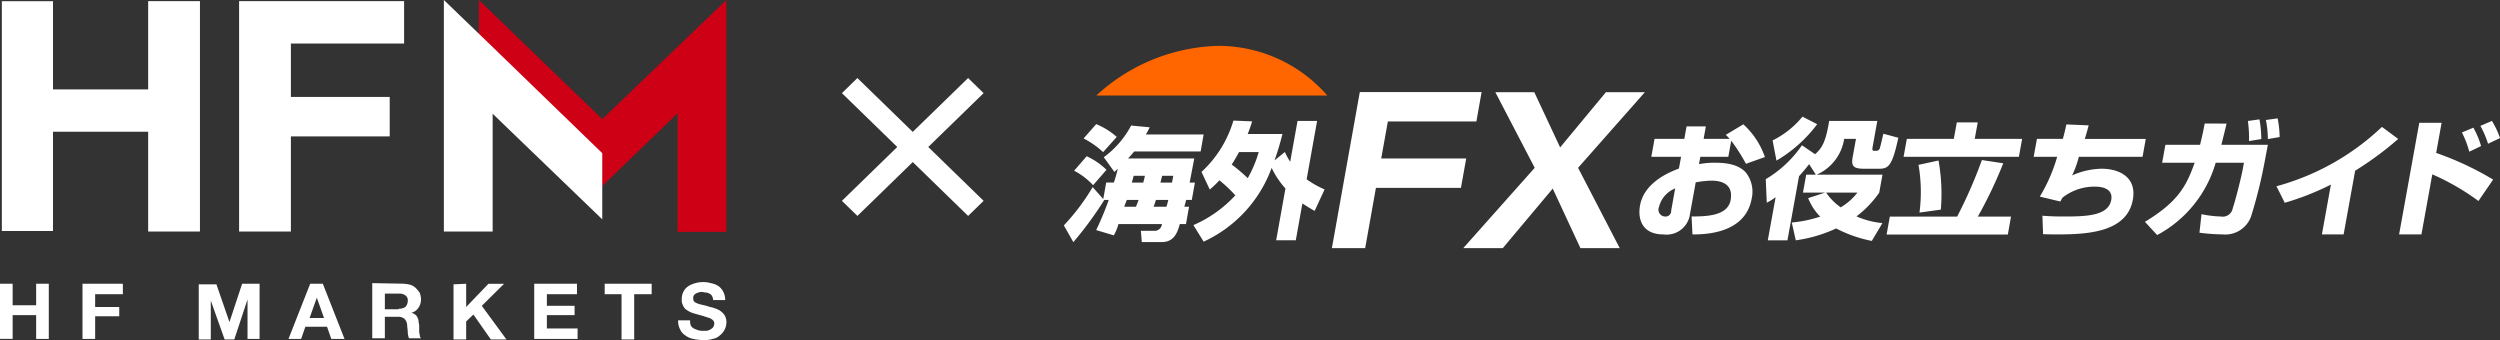
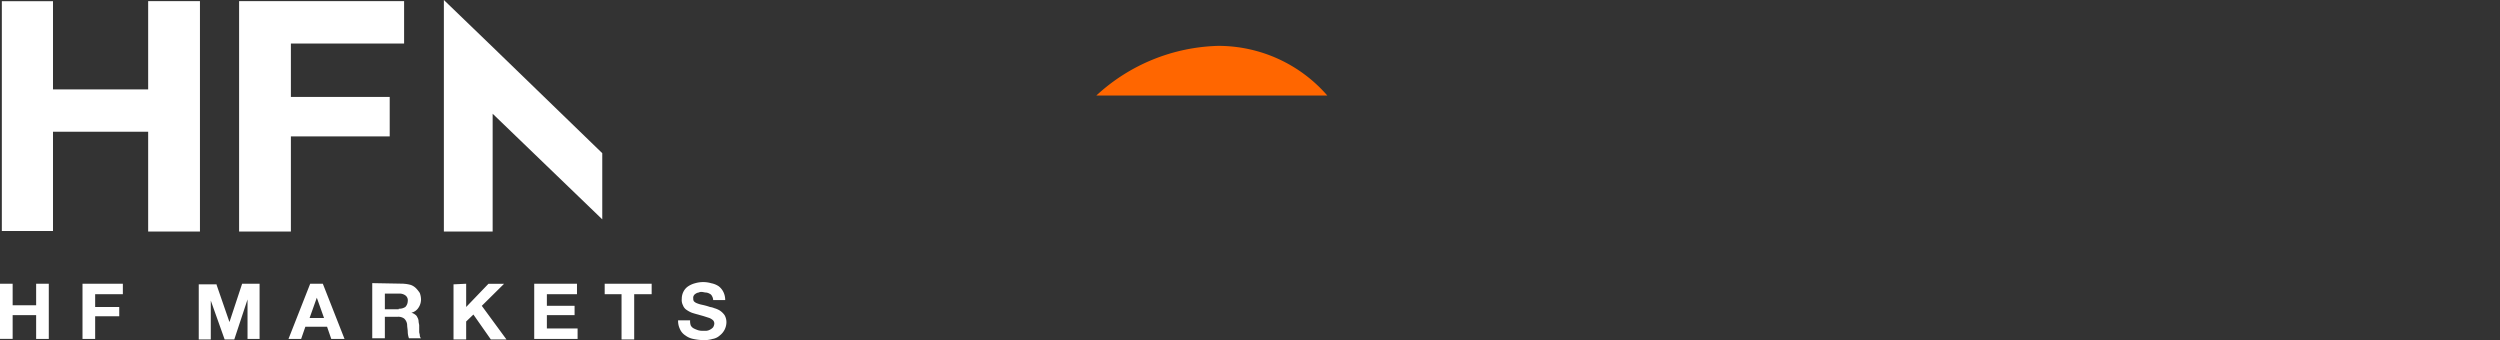
<svg xmlns="http://www.w3.org/2000/svg" id="header_logo.svg" width="272" height="37" viewBox="0 0 272 37">
  <rect x="0" y="0" width="272" height="37" fill="#333333" stroke="none" />
  <defs>
    <style>
      .cls-1 {
        fill: #fff;
      }

      .cls-1, .cls-2, .cls-3 {
        fill-rule: evenodd;
      }

      .cls-2 {
        fill: #f60;
      }

      .cls-3 {
        fill: #cd0015;
      }
    </style>
  </defs>
-   <path id="_" data-name="×" class="cls-1" d="M258.017,59.851l-6.023-5.859,6.023-5.859-1.688-1.642-6.023,5.858-6.023-5.858L242.6,48.133l6.023,5.859L242.6,59.851l1.687,1.642,6.023-5.861,6.023,5.861Z" transform="translate(-151 -38)" />
  <path id="シェイプ_7" data-name="シェイプ 7" class="cls-2" d="M295.409,48.391a15.711,15.711,0,0,0-11.894-5.4,20.3,20.3,0,0,0-13.232,5.4h25.126Z" transform="translate(-151 -38)" />
-   <path id="シェイプ_9" data-name="シェイプ 9" class="cls-1" d="M421.7,53.64a10.38,10.38,0,0,0-.835-1.945l1.256-.538A9,9,0,0,1,423,53.022Zm-2.04.865a11.04,11.04,0,0,0-.8-2.092l1.24-.523a9.313,9.313,0,0,1,.84,2Zm2.594,3.033-1.6,2.33a25.847,25.847,0,0,0-5.02-2.9l-1.181,6.533h-2.43l2.194-12.14h2.43l-0.593,3.277A33.211,33.211,0,0,1,422.254,57.539Zm-16.269,5.968h-2.363l0.981-5.423a29.216,29.216,0,0,1-5.024,1.98l-0.9-1.8a26.831,26.831,0,0,0,11.477-6.457l1.77,1.312a35.894,35.894,0,0,1-4.686,3.456Zm-8.455-12.45,1.276-.179a11.264,11.264,0,0,1,.219,2.035l-1.283.218A10.684,10.684,0,0,0,397.53,51.057Zm-1.959.107,1.26-.176a12.847,12.847,0,0,1,.2,2.143l-1.339.217A13.055,13.055,0,0,0,395.571,51.164Zm2.171,2.594-0.377,1.993a50.838,50.838,0,0,1-1.456,5.82,2.98,2.98,0,0,1-3.058,1.935,22.675,22.675,0,0,1-2.551-.184l0.224-2.018a11.624,11.624,0,0,0,2.092.252,1.114,1.114,0,0,0,1.315-.935c0.235-.611.934-3.4,1.071-4.156l0.138-.757h-3.074a13.013,13.013,0,0,1-6.366,7.868l-1.331-1.44c3.639-2.2,4.526-3.942,5.409-6.428h-3.537l0.354-1.951h3.772c0.322-1.322.428-1.894,0.5-2.319l2.387,0.011c-0.153.614-.3,1.258-0.57,2.308h5.056Zm-13.632,1.3h-6.931a10.828,10.828,0,0,1-.73,2.027,8.212,8.212,0,0,1,3.191-.727c1.986,0,3.85.953,3.414,3.368-0.647,3.594-5.039,3.779-8.281,3.779-0.644,0-1.033-.014-1.488-0.025l-0.071-2.008c0.467,0.033,1.017.084,2.332,0.084,2.472,0,4.843-.072,5.157-1.8,0.224-1.234-1.009-1.449-1.723-1.449a5.629,5.629,0,0,0-3.564,1.185,3.062,3.062,0,0,0-.247.435l-2.238-.536a17.665,17.665,0,0,0,1.889-4.33h-2.555l0.353-1.951h2.818c0.184-.626.287-1.12,0.385-1.57l2.425,0.1c-0.141.546-.255,0.944-0.42,1.475h6.634Zm-13.455,0H358.111l0.353-1.951h5.11l0.326-1.788h2.277l-0.326,1.788h5.157Zm-15.268,1.3h-1.578c-1.174,0-1.413-.29-1.237-1.28l0.358-1.97h-1.284a5.1,5.1,0,0,1-3,3.9h7.168l-0.354,1.953a11.3,11.3,0,0,1-2.476,2.582,8.94,8.94,0,0,0,2.826.728l-1.158,1.941a14.237,14.237,0,0,1-3.878-1.356,15.44,15.44,0,0,1-4.392,1.292l-0.436-1.938a13.66,13.66,0,0,0,3.093-.641,5.925,5.925,0,0,1-1.311-2.013l1.853-.6h-2.418l0.353-1.953h1.048l-0.73-1.138c-0.216.265-.491,0.634-1.1,1.307l-1.26,6.98h-2.139l0.852-4.7a5.6,5.6,0,0,1-.962.6l-0.11-2.558a12.47,12.47,0,0,0,3.937-3.69l1.429,0.975c0.859-.734,1.193-1.581,1.534-3.621h5.236l-0.514,2.853c-0.055.313-.016,0.4,0.193,0.4h0.239a0.4,0.4,0,0,0,.377-0.379c0.094-.3.117-0.436,0.365-1.481l1.625,0.438C356.863,56.15,356.435,56.36,355.387,56.36Zm-4.114,4.2a6.409,6.409,0,0,0,1.814-1.6h-3.4A6.121,6.121,0,0,0,351.273,60.561Zm-7.414-7.28a9.754,9.754,0,0,0,3.25-2.586l1.6,0.821a14.945,14.945,0,0,1-4.431,3.962Zm-4.5.028-0.318,1.752h-3.046l-0.145.8a9.132,9.132,0,0,1,1.774-.153c2.014,0,2.834.551,3.305,1.043a3.375,3.375,0,0,1,.656,2.857c-0.7,3.883-5.217,3.9-6.446,3.9l-0.094-1.95c1.468-.011,3.925-0.011,4.247-1.783,0.361-2.005-1.421-2.117-2.119-2.117a10.959,10.959,0,0,0-1.68.187l-0.671,3.712a2.568,2.568,0,0,1-2.854,1.95c-2.32,0-2.8-1.687-2.532-3.156,0.467-2.568,3.333-3.669,4.231-4.008L333.9,55.06h-3.238l0.353-1.951h3.238l0.244-1.353h2.1l-0.244,1.353h2.834a4.65,4.65,0,0,0-.424-0.436l1.912-1.147a8.615,8.615,0,0,1,2.347,3.561l-2.061.733A19.87,19.87,0,0,0,339.357,53.309ZM331.5,60.518a0.743,0.743,0,0,0,.663,1.04,0.606,0.606,0,0,0,.663-0.654l0.432-2.406A2.932,2.932,0,0,0,331.5,60.518ZM327.229,65h-4.277l-3.013-6.481L314.5,65h-4.3l7.777-8.742-4.285-8.227h4.238l2.813,6.006,4.98-6.006h4.238l-7.267,8.227ZM302,51.211l-0.722,4.03h9.245l-0.573,3.2H300.7L299.531,65h-3.622l3.037-16.985H312.2l-0.569,3.2H302Zm-7.966,9.736c-0.369-.208-0.659-0.374-1.334-0.814l-0.718,4.009h-2.135l1.009-5.634a9.39,9.39,0,0,1-1.5-2.243,14.187,14.187,0,0,1-7.4,8.026l-1.114-1.8a13.433,13.433,0,0,0,4.56-3.237,14.828,14.828,0,0,0-1.731-1.637,10.836,10.836,0,0,1-1.048,1.005l-0.9-1.915a12.33,12.33,0,0,0,3.472-5.587l2.037,0.085c-0.138.45-.259,0.824-0.483,1.374h3.783c-0.188.74-.436,1.66-0.863,2.876l1.126-.921a7.847,7.847,0,0,0,.577,1.07l0.8-4.443H294.3l-1.138,6.347a10.273,10.273,0,0,0,1.954,1.1Zm-8.225-6.4c-0.427.759-.47,0.854-0.8,1.353a18.556,18.556,0,0,1,1.746,1.483,13.187,13.187,0,0,0,1.193-2.836H285.8Zm-4.178-.066H274.4c-0.16.193-.3,0.362-0.667,0.762h7.2c-0.075.432-.444,2.323-0.5,2.624h0.573l-0.337,1.884h-0.616c-0.055.227-.106,0.443-0.2,0.741h0.518l-0.338,1.884h-0.671c-0.239.866-.588,1.963-1.97,1.963h-2.166l-0.1-1.227H276.7a0.8,0.8,0,0,0,.718-0.736h-4.732a5.487,5.487,0,0,1-.5,1.232l-1.923-.575a32.665,32.665,0,0,0,1.369-3.282H271.1l0.039,0.019a39.167,39.167,0,0,1-3.359,4.573l-1.032-1.818a23.906,23.906,0,0,0,3.135-4.168l1.15,1.3,0.321-1.8h0.836a14.923,14.923,0,0,0,.424-1.494c-0.118.1-.137,0.136-0.369,0.343l-1.153-1.6a10.153,10.153,0,0,0,2.978-3.448l2.017,0.193a8.245,8.245,0,0,1-.42.782h6.286Zm-2.975,2.647h-1.212c-0.044.157-.153,0.613-0.189,0.739h1.256C278.581,57.536,278.612,57.356,278.651,57.125Zm-0.741,3.364c0.145-.5.168-0.628,0.2-0.741h-1.342c-0.087.242-.177,0.521-0.259,0.741h1.4Zm-2.343-3.364h-1.228c-0.1.385-.142,0.539-0.2,0.739h1.243C275.492,57.456,275.536,57.3,275.567,57.125Zm-2.252,3.364h1.271c0.173-.409.228-0.576,0.287-0.741H273.6S273.476,60.06,273.315,60.489Zm-1.935-4.015-1.456,1.671a7.649,7.649,0,0,0-2.064-1.575L269.23,55A7.49,7.49,0,0,1,271.38,56.474Zm-2.488-3.415,1.37-1.556a7.918,7.918,0,0,1,2.236,1.39l-1.483,1.654A9.689,9.689,0,0,0,268.892,53.059Zm93.014,2.4a20.517,20.517,0,0,1,.251,5.343l-2.323.325a17.16,17.16,0,0,0-.106-5.194Zm2.029,6.1a50.59,50.59,0,0,0,2.689-6.149l2.324,0.352a46.936,46.936,0,0,1-2.764,5.8H369.8l-0.349,1.95H356.262l0.353-1.95h7.32Z" transform="translate(-151 -38)" />
-   <path id="シェイプ_14" data-name="シェイプ 14" class="cls-3" d="M216.53,50.959L203.1,38v7.27l13.429,12.96,3.8-3.666h0l4.389-4.236v12.9h5.306V38Z" transform="translate(-151 -38)" />
  <path id="シェイプ_13" data-name="シェイプ 13" class="cls-1" d="M152.376,68.873V71.21h2.556V68.873h1.376v6h-1.376V72.283h-2.556v2.589H151v-6h1.376Zm11.991,0V70.01h-3.014V71.4h2.621v1.01h-2.621v2.463h-1.376v-6h4.39Zm10.157,0,1.441,4.168h0l1.377-4.168h1.9v6h-1.311V70.578h0l-1.441,4.356h-1.049l-1.507-4.23h0v4.23h-1.31v-6h1.9V68.873Zm11.6,0,2.359,6h-1.442l-0.458-1.326h-2.359l-0.459,1.326h-1.376l2.359-6h1.376Zm0.131,3.726-0.786-2.21h0l-0.786,2.21h1.572Zm8.65-3.726a3.4,3.4,0,0,1,.786.127,1.546,1.546,0,0,1,.589.379,3.411,3.411,0,0,1,.394.5,2.19,2.19,0,0,1,.131.632,1.6,1.6,0,0,1-.262.947,1.261,1.261,0,0,1-.787.568h0a1.078,1.078,0,0,1,.394.189,0.642,0.642,0,0,1,.262.315,0.9,0.9,0,0,1,.131.442c0,0.127.065,0.316,0.065,0.443v0.694c0,0.126.066,0.253,0.066,0.378a0.471,0.471,0,0,0,.131.316h-1.311a2.207,2.207,0,0,1-.131-0.694c0-.253-0.065-0.505-0.065-0.757a1.013,1.013,0,0,0-.328-0.695,1.08,1.08,0,0,0-.721-0.189h-1.376v2.336H191.5v-6l3.408,0.062h0Zm-0.525,2.715a1.2,1.2,0,0,0,.721-0.19,0.944,0.944,0,0,0,.262-0.631,0.653,0.653,0,0,0-.262-0.631,1.079,1.079,0,0,0-.721-0.189h-1.507v1.7h1.507V71.588Zm7.339-2.715V71.4l2.425-2.525h1.7l-2.424,2.4,2.686,3.661h-1.7l-1.9-2.715-0.787.757v1.958h-1.376v-6l1.376-.064h0Zm12.057,0V70.01H210.5v1.263h3.014v1.01H210.5v1.453h3.342v1.137h-4.719v-6h4.653Zm3.014,1.137V68.873H221.9V70.01H220v4.925h-1.376V70.01h-1.835Zm9.37,3.41a0.784,0.784,0,0,0,.328.316,3.35,3.35,0,0,0,.458.189,1.513,1.513,0,0,0,.525.063h0.393a0.947,0.947,0,0,0,.393-0.126,1.123,1.123,0,0,0,.328-0.252,0.878,0.878,0,0,0,.131-0.379,0.526,0.526,0,0,0-.131-0.379,1.387,1.387,0,0,0-.393-0.252l-0.59-.19c-0.2-.063-0.459-0.126-0.656-0.189-0.261-.064-0.458-0.126-0.655-0.189a2.741,2.741,0,0,1-.59-0.316,0.993,0.993,0,0,1-.393-0.5,1.211,1.211,0,0,1-.131-0.694,1.7,1.7,0,0,1,.2-0.822,1.51,1.51,0,0,1,.524-0.568,2.456,2.456,0,0,1,.721-0.315,3.144,3.144,0,0,1,1.769,0,2.21,2.21,0,0,1,.786.315,1.743,1.743,0,0,1,.525.631,1.958,1.958,0,0,1,.2.885h-1.31a0.891,0.891,0,0,0-.131-0.442,0.5,0.5,0,0,0-.262-0.252,0.952,0.952,0,0,0-.394-0.127c-0.131,0-.327-0.064-0.458-0.064a0.606,0.606,0,0,0-.328.064,0.7,0.7,0,0,0-.327.127,0.539,0.539,0,0,0-.2.189,0.455,0.455,0,0,0-.066.315,0.549,0.549,0,0,0,.066.316,0.906,0.906,0,0,0,.262.189,3.083,3.083,0,0,0,.59.189,7.145,7.145,0,0,1,.917.252,1.728,1.728,0,0,1,.459.127,2.39,2.39,0,0,1,.59.252,1.978,1.978,0,0,1,.524.505,1.536,1.536,0,0,1,.2.821,1.838,1.838,0,0,1-.72,1.388,1.521,1.521,0,0,1-.787.38A3.178,3.178,0,0,1,227.4,75a5.312,5.312,0,0,1-.983-0.126,2.07,2.07,0,0,1-.851-0.38,1.547,1.547,0,0,1-.59-0.694,2.045,2.045,0,0,1-.2-0.947h1.311A1.364,1.364,0,0,0,226.158,73.419ZM156.766,38.126v9.6H167.12v-9.6h5.635V63.191H167.12V52.331H156.766v10.8H151.2v-25h5.569Zm38.2,0v4.609H182.649v5.808H193.4v4.294H182.649V63.191h-5.635V38.126h17.954Zm9.632,4.988L199.293,38V63.191H204.6V50.374l11.926,11.492v-7.2Z" transform="translate(-151 -38)" />
</svg>